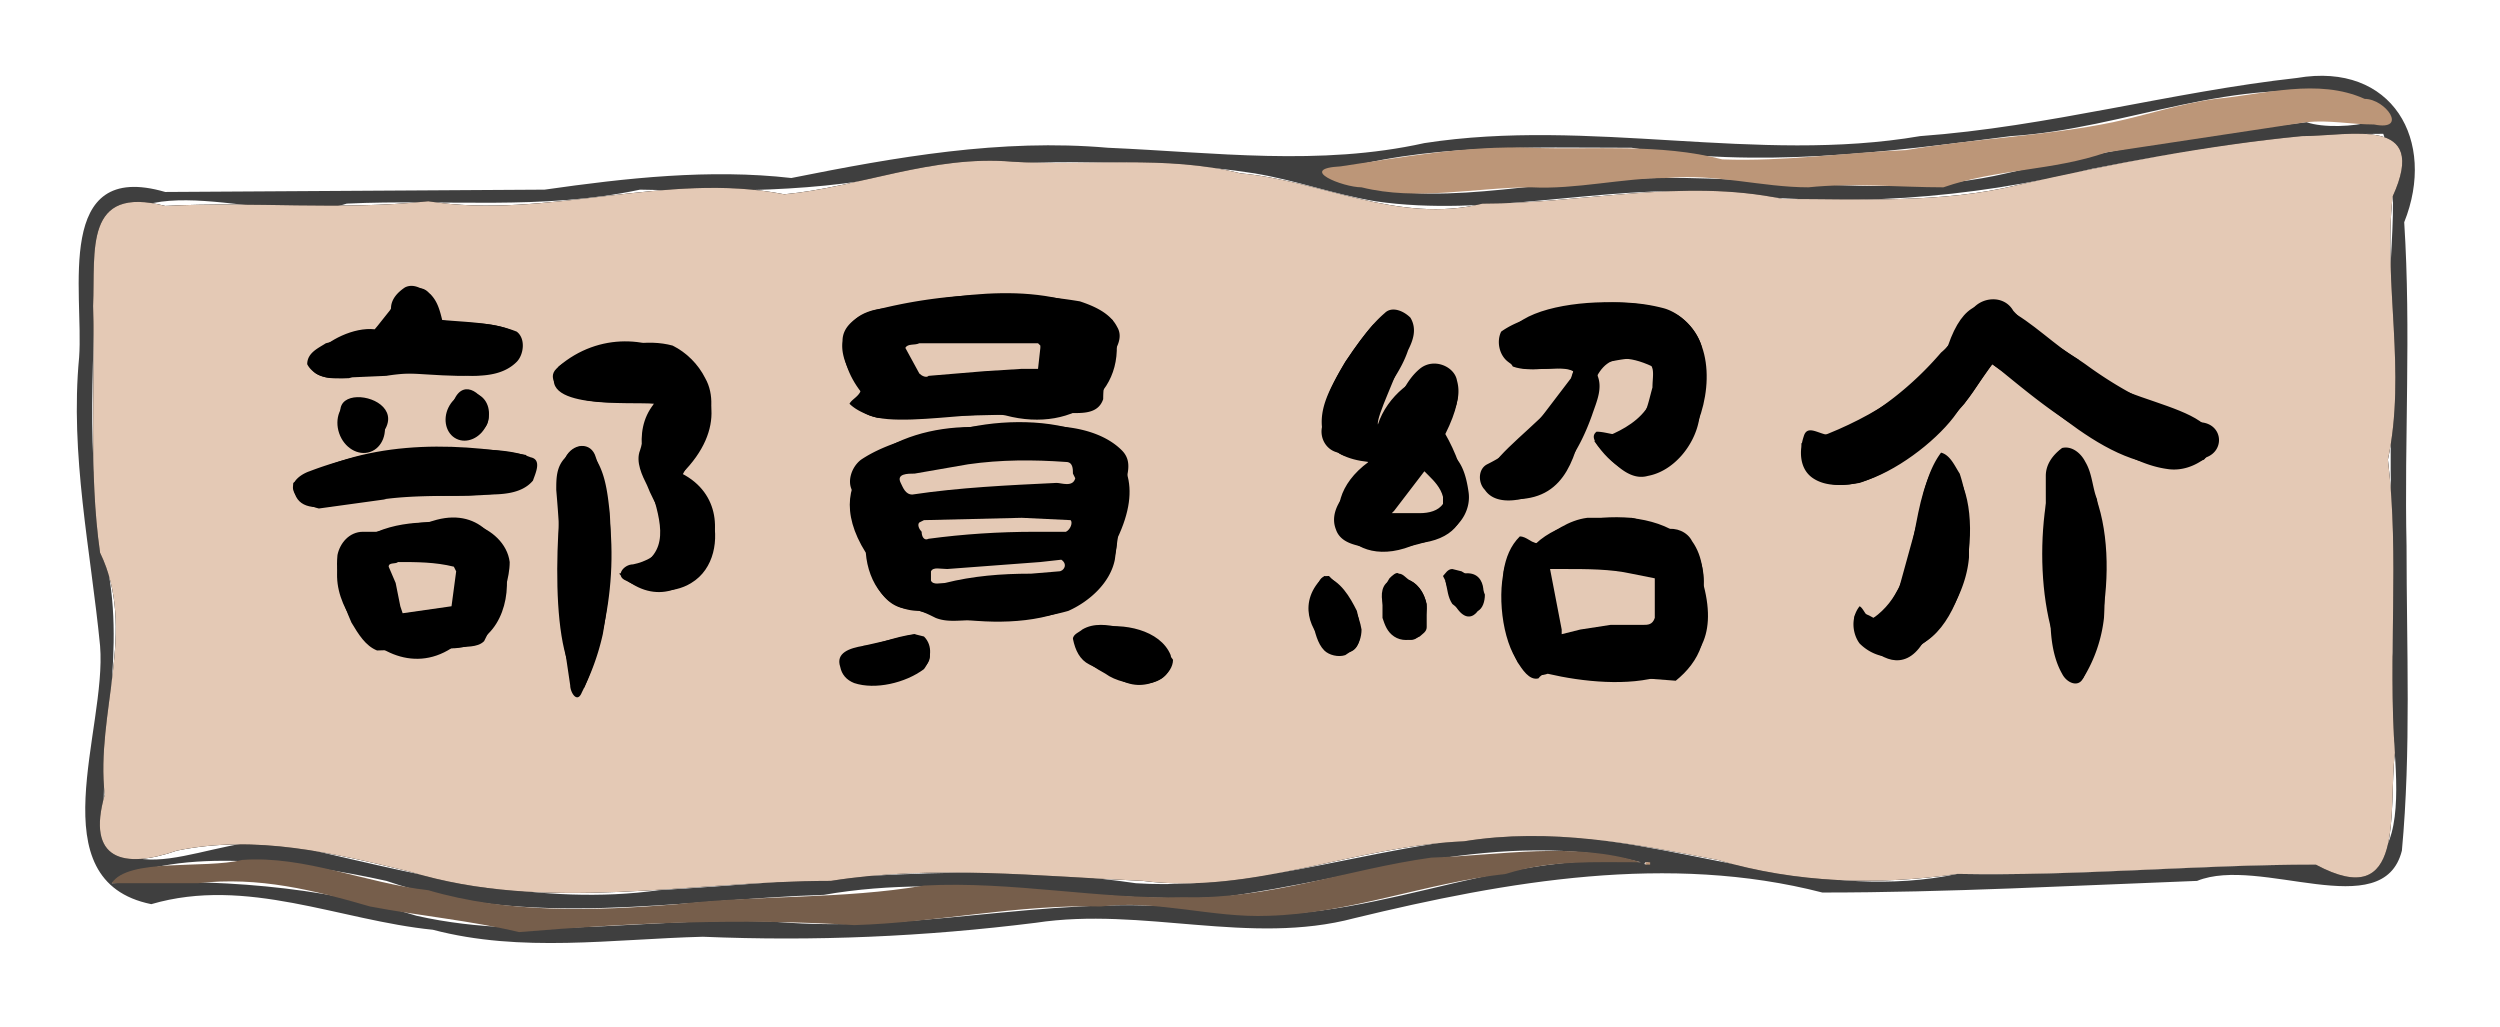
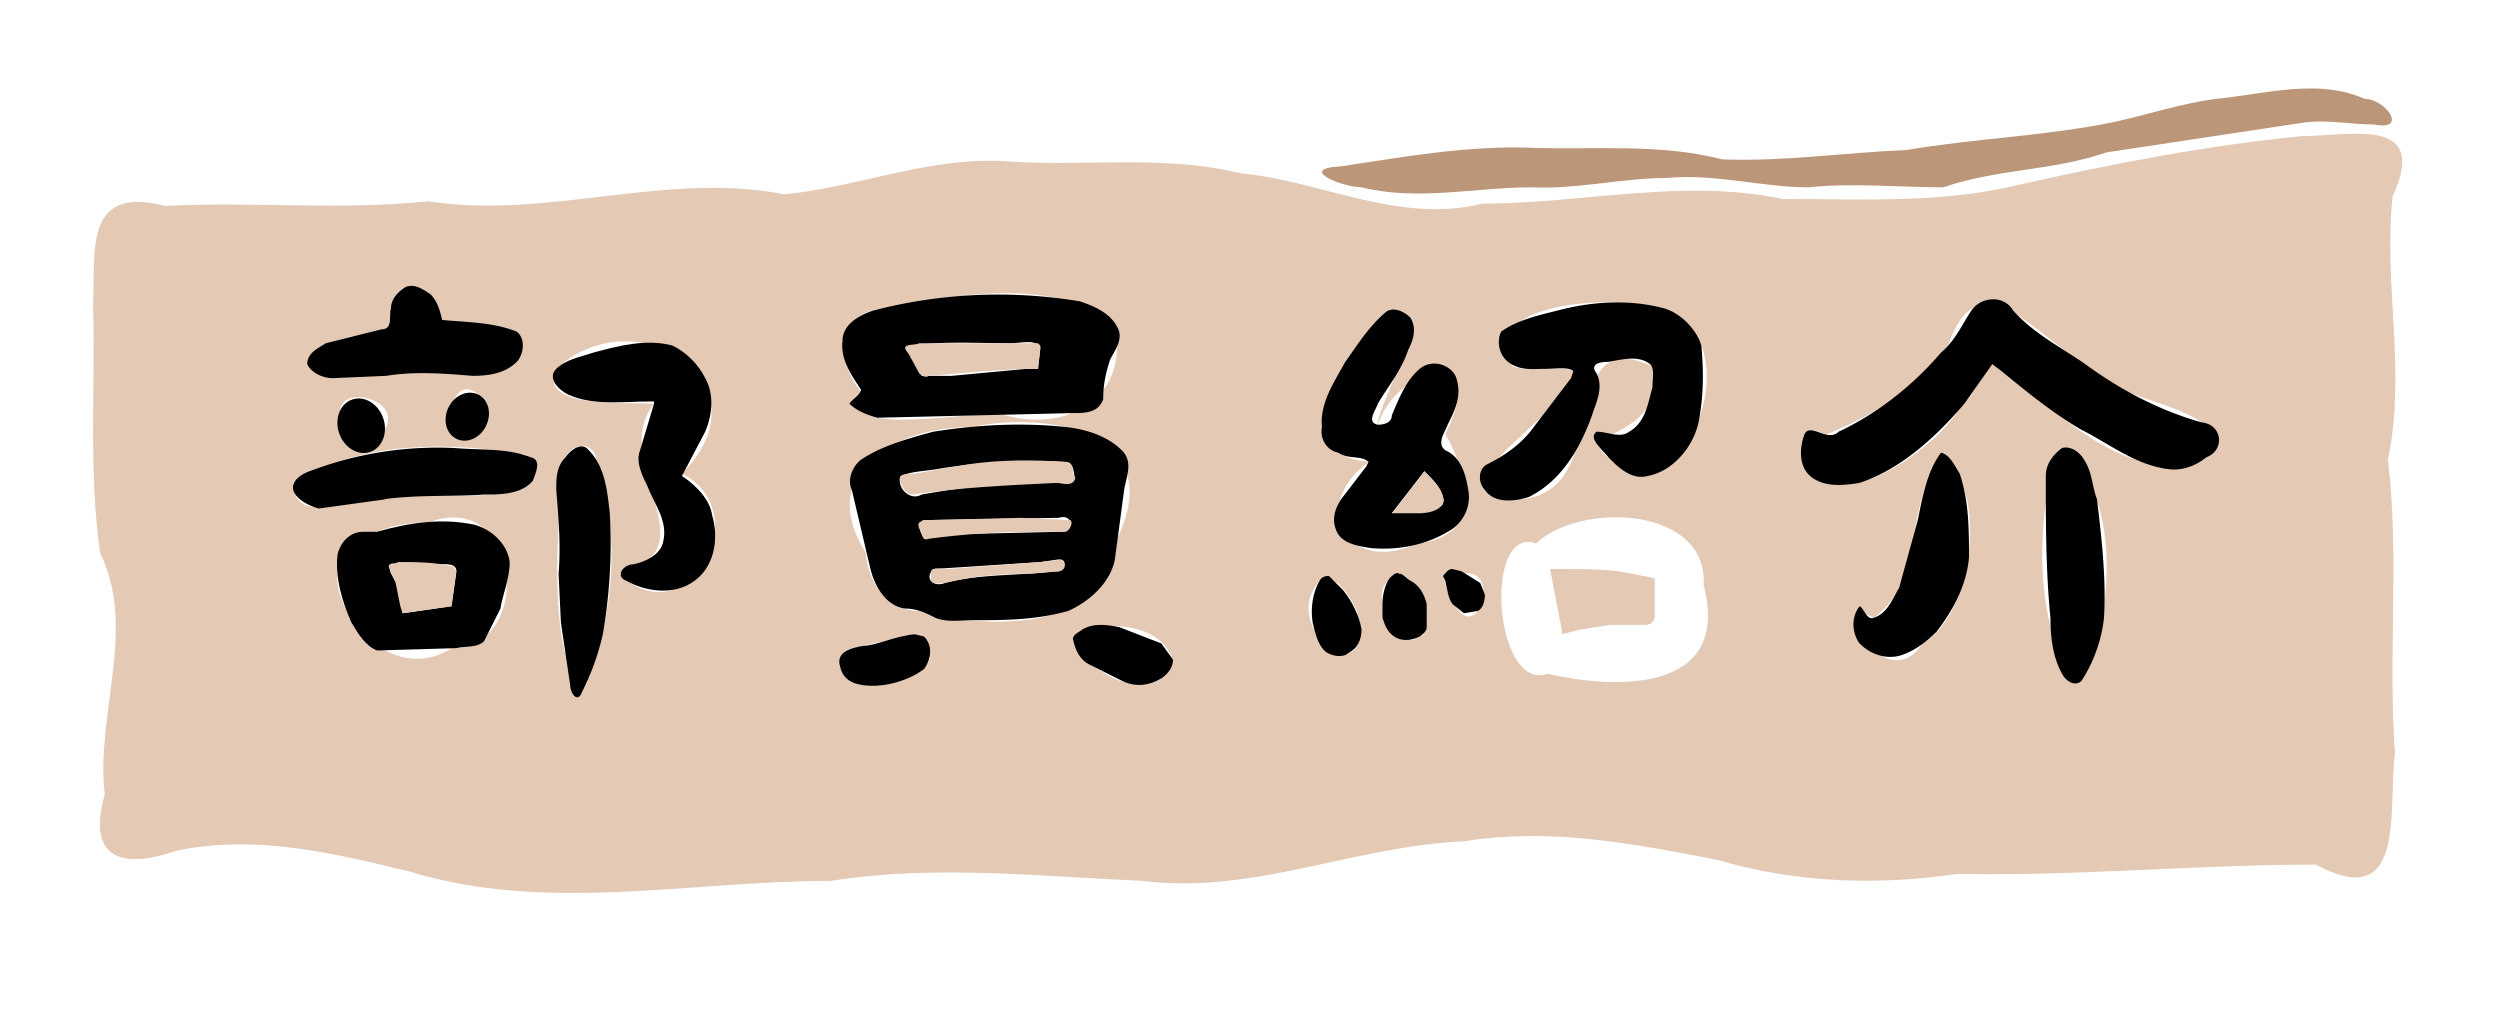
<svg xmlns="http://www.w3.org/2000/svg" xmlns:ns1="http://sodipodi.sourceforge.net/DTD/sodipodi-0.dtd" xmlns:ns2="http://www.inkscape.org/namespaces/inkscape" viewBox="0 0 1074.154 441.353" version="1.1" id="svg18" ns1:docname="Member.svg" width="1074.154" height="441.353" ns2:version="1.3.2 (091e20e, 2023-11-25, custom)">
  <defs id="defs18" />
  <ns1:namedview id="namedview18" pagecolor="#ffffff" bordercolor="#000000" borderopacity="0.25" ns2:showpageshadow="2" ns2:pageopacity="0.0" ns2:pagecheckerboard="0" ns2:deskcolor="#d1d1d1" ns2:zoom="0.68425926" ns2:cx="540" ns2:cy="217.75372" ns2:window-width="1920" ns2:window-height="974" ns2:window-x="-11" ns2:window-y="-11" ns2:window-maximized="1" ns2:current-layer="svg18" />
-   <path fill="#3f3f3f" d="m 186,399.484 c -40,-4 -80,-23 -121,-11 -49,-10 -19,-75 -22,-111 -4,-41 -13,-82 -9,-124 2,-28 -11,-85 37,-71 l 163,-1 c 35,-5 71,-9 106,-5 45,-9 90,-17 136,-13 46,2 91,8 136,-2 71,-11 143,9 213,-3 55,-4 108,-19 162,-25 41,-7 60,27 46,62 3,47 0,93 1,139 0,44 2,88 -2,131 -8,32 -61,2 -88,13 -53,2 -107,5 -161,5 -66,-17 -135,-5 -201,11 -45,12 -91,-5 -137,2 -48,6 -95,8 -143,6 -39,1 -78,7 -116,-3 z M 991,52.484 c 14,5 54,-2 20,-11 -50,-10 -98,14 -147,17 -54,7 -109,14 -163,5 -43,0 -89,-2 -131,11 37,17 82,4 122,3 57,-5 114,10 170,-3 43,-10 86,-17 129,-22 z m -452,22 c -45,-7 -92,-5 -138,-3 -41,11 -83,11 -126,10 -42,9 -84,4 -126,6 -34,11 -93,-21 -108,21 0,43 -5,87 4,130 10,40 -3,80 0,120 16,28 61,-9 90,7 48,11 98,24 148,17 68,-4 137,-13 205,-3 63,4 122,-25 185,-20 56,4 111,28 168,16 52,1 103,-4 154,-4 54,17 27,-62 33,-91 1,-42 -3,-84 1,-126 -7,-31 5,-69 -5,-97 -42,0 -84,7 -125,15 -53,13 -108,17 -162,10 -49,-3 -98,11 -146,4 -18,-3 -34,-9 -52,-12 z M 48,379.484 c 44,-2 89,1 131,14 53,12 107,-1 160,3 61,4 121,-14 183,-5 62,9 121,-27 183,-21 -60,-15 -120,7 -180,15 -57,3 -114,-11 -171,-1 -63,2 -127,15 -188,-6 -36,-8 -90,-15 -118,1 z m 659,-9 c -2,2 4,0 0,0 z" id="path1" />
  <path fill="#bc9678" d="m 991,52.484 -86,13 c -23,8 -47,7 -70,15 -19,0 -39,-2 -58,0 -20,0 -40,-6 -61,-4 -19,0 -39,5 -58,4 -24,0 -49,6 -73,0 -8,0 -28,-8 -9,-9 27,-4 54,-9 82,-8 27,1 55,-2 82,5 27,1 53,-3 79,-4 29,-5 60,-6 89,-12 14,-3 29,-8 44,-10 21,-2 44,-9 64,0 9,0 19,14 4,11 -10,0 -19,-2 -29,-1 z" id="path2" />
-   <path d="m 533,74.484 c 34,3 68,22 104,13 43,0 86,-11 129,-2 34,0 68,2 101,-6 40,-9 81,-17 122,-21 21,0 55,-9 39,26 -4,38 6,75 -2,113 5,42 0,84 3,126 -3,25 5,69 -34,48 -51,0 -102,5 -154,4 -34,5 -69,4 -103,-6 -36,-7 -72,-14 -109,-8 -47,2 -91,23 -138,17 -45,-2 -90,-7 -134,0 -61,0 -122,14 -181,-4 -33,-8 -66,-16 -100,-9 -23,8 -39,4 -31,-24 -4,-35 14,-71 -2,-104 -5,-35 -2,-71 -3,-106 1,-24 -4,-52 31,-43 38,-2 75,2 113,-2 51,8 102,-13 153,-3 32,-3 64,-17 98,-14 32,2 66,-3 98,5 z" id="path3" />
-   <path fill="#e4c9b5" d="m 533,74.484 c 34,3 68,22 104,13 43,0 86,-11 129,-2 34,0 68,2 101,-6 40,-9 81,-17 122,-21 21,0 55,-9 39,26 -4,38 6,75 -2,113 5,42 0,84 3,126 -3,25 5,69 -34,48 -51,0 -102,5 -154,4 -34,5 -69,4 -103,-6 -36,-7 -72,-14 -109,-8 -47,2 -91,23 -138,17 -45,-2 -90,-7 -134,0 -61,0 -122,14 -181,-4 -33,-8 -66,-16 -100,-9 -23,8 -39,4 -31,-24 -4,-35 14,-71 -2,-104 -5,-35 -2,-71 -3,-106 1,-24 -4,-52 31,-43 38,-2 75,2 113,-2 51,8 102,-13 153,-3 32,-3 64,-17 98,-14 32,2 66,-3 98,5 z M 189,137.484 c -6,-29 -21,-4 -28,4 -18,-2 -45,23 -11,21 20,-9 80,13 71,-20 -10,-5 -22,-3 -32,-5 z m 181,31 c -10,21 48,7 62,10 30,8 55,-11 46,-41 -29,-18 -66,-11 -98,-5 -22,2 -21,22 -10,36 z m 486,-12 c 27,18 56,53 91,41 19,-24 -43,-23 -54,-43 -19,-11 -43,-44 -56,-6 -14,22 -44,36 -63,42 5,39 56,5 68,-15 6,-6 9,-13 14,-19 z m -180,3 c -3,21 -63,48 -24,55 43,-1 15,-77 58,-57 6,21 -16,29 -25,32 31,46 68,-33 36,-54 -18,-11 -90,-7 -71,22 8,3 20,-1 26,2 z m -88,39 c -26,19 -9,49 21,35 31,-3 20,-33 12,-47 20,-40 -21,-29 -29,-4 -1,-8 33,-64 -2,-43 -14,16 -40,55 -2,59 z m -307,-25 c -20,25 26,63 -15,73 29,28 60,-26 27,-43 38,-38 -18,-76 -53,-46 -12,19 32,15 41,16 z m -84,13 c 30,3 -1,-41 -4,-5 z m -37,4 c 26,-21 -33,-31 -7,-1 z m 235,72 c 28,8 83,10 85,-31 22,-46 -29,-55 -63,-48 -32,0 -67,19 -45,54 1,13 9,25 23,25 z m -152,-66 c -4,27 -8,88 8,99 13,-30 16,-67 5,-99 -2,-7 -10,-6 -13,0 z m -78,17 c 18,-3 74,7 61,-18 -33,-6 -71,-6 -100,12 0,20 28,5 39,6 z m 730,78 c 14,-28 16,-83 -10,-98 -11,27 -11,77 7,100 z m -90,-26 c -22,-13 5,36 21,11 24,-13 28,-76 6,-78 -13,21 -6,52 -27,67 z m -145,-32 c -23,-8 -18,64 5,56 30,7 79,8 67,-38 2,-34 -53,-36 -72,-18 z m -498,-5 c -40,8 -2,72 32,50 36,0 30,-69 -10,-54 -7,0 -15,1 -22,4 z m 459,21 c 12,42 30,-17 0,0 z m -15,0 c -30,-8 4,51 7,12 0,-5 -3,-10 -7,-12 z m -37,-2 c -24,22 24,53 14,15 -3,-6 -7,-13 -14,-15 z m -66,34 c -9,-22 -65,-12 -28,8 8,6 30,8 28,-8 z m -132,-4 c -38,22 53,19 22,-5 z" id="path4" />
+   <path fill="#e4c9b5" d="m 533,74.484 c 34,3 68,22 104,13 43,0 86,-11 129,-2 34,0 68,2 101,-6 40,-9 81,-17 122,-21 21,0 55,-9 39,26 -4,38 6,75 -2,113 5,42 0,84 3,126 -3,25 5,69 -34,48 -51,0 -102,5 -154,4 -34,5 -69,4 -103,-6 -36,-7 -72,-14 -109,-8 -47,2 -91,23 -138,17 -45,-2 -90,-7 -134,0 -61,0 -122,14 -181,-4 -33,-8 -66,-16 -100,-9 -23,8 -39,4 -31,-24 -4,-35 14,-71 -2,-104 -5,-35 -2,-71 -3,-106 1,-24 -4,-52 31,-43 38,-2 75,2 113,-2 51,8 102,-13 153,-3 32,-3 64,-17 98,-14 32,2 66,-3 98,5 z M 189,137.484 z m 181,31 c -10,21 48,7 62,10 30,8 55,-11 46,-41 -29,-18 -66,-11 -98,-5 -22,2 -21,22 -10,36 z m 486,-12 c 27,18 56,53 91,41 19,-24 -43,-23 -54,-43 -19,-11 -43,-44 -56,-6 -14,22 -44,36 -63,42 5,39 56,5 68,-15 6,-6 9,-13 14,-19 z m -180,3 c -3,21 -63,48 -24,55 43,-1 15,-77 58,-57 6,21 -16,29 -25,32 31,46 68,-33 36,-54 -18,-11 -90,-7 -71,22 8,3 20,-1 26,2 z m -88,39 c -26,19 -9,49 21,35 31,-3 20,-33 12,-47 20,-40 -21,-29 -29,-4 -1,-8 33,-64 -2,-43 -14,16 -40,55 -2,59 z m -307,-25 c -20,25 26,63 -15,73 29,28 60,-26 27,-43 38,-38 -18,-76 -53,-46 -12,19 32,15 41,16 z m -84,13 c 30,3 -1,-41 -4,-5 z m -37,4 c 26,-21 -33,-31 -7,-1 z m 235,72 c 28,8 83,10 85,-31 22,-46 -29,-55 -63,-48 -32,0 -67,19 -45,54 1,13 9,25 23,25 z m -152,-66 c -4,27 -8,88 8,99 13,-30 16,-67 5,-99 -2,-7 -10,-6 -13,0 z m -78,17 c 18,-3 74,7 61,-18 -33,-6 -71,-6 -100,12 0,20 28,5 39,6 z m 730,78 c 14,-28 16,-83 -10,-98 -11,27 -11,77 7,100 z m -90,-26 c -22,-13 5,36 21,11 24,-13 28,-76 6,-78 -13,21 -6,52 -27,67 z m -145,-32 c -23,-8 -18,64 5,56 30,7 79,8 67,-38 2,-34 -53,-36 -72,-18 z m -498,-5 c -40,8 -2,72 32,50 36,0 30,-69 -10,-54 -7,0 -15,1 -22,4 z m 459,21 c 12,42 30,-17 0,0 z m -15,0 c -30,-8 4,51 7,12 0,-5 -3,-10 -7,-12 z m -37,-2 c -24,22 24,53 14,15 -3,-6 -7,-13 -14,-15 z m -66,34 c -9,-22 -65,-12 -28,8 8,6 30,8 28,-8 z m -132,-4 c -38,22 53,19 22,-5 z" id="path4" />
  <path d="m 190,137.484 c 11,1 22,1 32,5 4,3 3,10 0,13 -5,5 -12,6 -19,6 -12,-1 -25,-2 -37,0 l -23,1 c -4,0 -9,-2 -11,-6 0,-5 5,-7 8,-9 l 24,-6 c 5,0 3,-6 4,-9 0,-4 3,-7 6,-9 4,-2 8,1 11,3 3,3 4,7 5,11 z m 180,30 c -4,-6 -9,-13 -8,-21 0,-7 7,-11 13,-13 a 213,213 0 0 1 89,-4 c 6,2 13,5 16,11 3,5 -1,10 -3,14 -2,6 -3,11 -3,17 -2,6 -8,6 -13,6 l -84,2 c -4,-1 -9,-3 -12,-6 1,-2 4,-3 5,-6 z m 76,-9 1,-9 c -2,-4 -8,-2 -13,-2 -14,0 -28,-1 -43,1 -4,0 -1,3 0,4 l 5,9 h 13 l 32,-3 z m 410,-2 -12,17 c -12,14 -27,28 -45,34 -6,1 -14,2 -20,-2 -6,-4 -6,-12 -4,-18 2,-7 10,3 15,-2 17,-8 32,-20 44,-34 6,-5 9,-12 13,-18 4,-6 14,-7 18,0 9,10 21,16 31,23 15,11 32,20 50,25 9,1 10,12 2,15 -5,4 -11,6 -17,5 -14,-2 -25,-11 -37,-17 -12,-7 -23,-16 -34,-25 z m -180,3 c -2,-2 -8,-1 -12,-1 -5,0 -11,1 -16,-3 -4,-3 -5,-9 -3,-13 7,-5 16,-7 24,-9 15,-4 31,-5 46,-1 7,2 14,9 16,16 1,11 1,21 -1,32 -2,11 -11,22 -22,24 -7,2 -13,-4 -17,-8 -2,-3 -9,-8 -5,-11 5,0 10,3 14,0 7,-4 8,-12 10,-19 0,-4 1,-8 -1,-10 -5,-4 -12,-2 -18,-1 -4,0 -8,1 -5,5 3,6 0,12 -2,18 -5,14 -13,28 -27,35 -6,2 -15,3 -19,-3 -3,-3 -3,-9 1,-11 8,-4 15,-9 20,-16 l 16,-21 z m -88,39 c -3,-3 -9,-1 -13,-4 -5,-1 -8,-6 -7,-11 -1,-10 5,-19 10,-28 5,-7 10,-15 17,-21 3,-3 8,-1 11,2 3,5 1,10 -1,14 -3,9 -9,16 -13,23 -1,3 -5,8 0,9 3,0 6,-1 6,-4 3,-7 6,-15 12,-20 6,-5 15,-1 16,5 2,7 -1,13 -4,19 -1,3 -5,8 -1,11 7,3 9,11 10,18 1,7 -3,14 -9,17 -10,6 -22,8 -33,7 -6,-1 -13,-2 -15,-8 -2,-5 0,-10 3,-14 l 10,-13 z m 24,4 -14,18 h 13 c 3,-1 11,-2 9,-7 -1,-4 -5,-8 -8,-11 z" id="path5" />
  <path fill="#e4c9b5" d="m 447,149.484 -1,9 h -7 l -16,1 -24,2 c -1,1 -3,0 -4,-1 l -6,-11 c 1,-2 4,-1 6,-2 h 51 l 1,1 z" id="path6" />
  <path d="m 280,172.484 c -12,0 -25,2 -36,-3 -4,-2 -9,-7 -5,-11 4,-4 10,-5 16,-7 11,-3 23,-6 34,-3 6,3 11,8 14,14 4,7 3,16 0,23 l -10,19 c 6,4 12,10 13,17 3,10 1,23 -9,29 -8,5 -19,4 -28,-1 -5,-2 -1,-7 3,-7 5,-1 12,-4 13,-10 2,-9 -4,-16 -7,-24 -2,-4 -5,-10 -3,-15 l 6,-20 v -1 z" id="path7" />
  <ellipse rx="10.6" ry="9" transform="rotate(116)" id="ellipse7" cx="72.895" cy="-258.935" />
  <ellipse rx="11.9" ry="10" transform="rotate(71)" id="ellipse8" cx="223.476" cy="-87.182" />
  <path d="m 389,261.484 c -8,-1 -13,-9 -15,-17 l -8,-34 c -2,-4 0,-10 4,-13 9,-6 20,-9 31,-12 19,-3 38,-4 57,-2 9,1 18,4 24,10 5,5 2,11 1,17 l -4,30 c -2,10 -11,18 -20,22 -14,4 -28,4 -41,4 -6,0 -11,1 -16,-1 -4,-2 -8,-4 -13,-4 z m 73,-56 c -1,-2 0,-6 -4,-7 -18,-1 -37,0 -55,3 -6,1 -11,1 -16,3 -2,5 4,11 9,8 a 469,469 0 0 1 66,-7 z m -65,18 c -4,1 -1,6 0,8 l 16,-2 43,-1 c 6,0 5,-8 -1,-6 z m 50,18 -46,3 c -4,4 0,8 5,6 15,-4 31,-3 47,-5 4,1 7,-6 1,-5 z m -204,-45 c 2,-3 7,-7 10,-3 7,7 8,18 9,27 1,17 0,35 -3,52 -2,9 -5,17 -9,25 -2,5 -5,0 -5,-3 l -4,-27 -1,-21 c 1,-12 0,-24 -1,-36 0,-5 0,-10 4,-14 z m -77,18 -29,4 c -4,-1 -10,-4 -11,-8 -1,-4 4,-7 7,-8 a 154,154 0 0 1 62,-10 c 12,1 23,0 33,4 5,1 2,7 1,10 -5,6 -14,6 -21,6 -14,1 -28,0 -43,2 z m 729,77 c -2,4 -7,2 -9,-2 -4,-7 -5,-16 -5,-24 -2,-20 -2,-41 -2,-61 0,-5 3,-9 7,-12 4,-1 8,2 10,6 3,5 3,11 5,16 2,17 4,34 3,51 -1,9 -4,18 -9,26 z m -90,-26 c 6,-2 8,-8 11,-13 l 8,-29 c 2,-10 4,-21 10,-29 4,1 6,6 8,9 4,12 4,24 4,36 -1,12 -7,23 -14,32 -4,4 -9,8 -15,10 -6,2 -13,0 -18,-5 -3,-4 -4,-11 0,-16 2,1 3,6 6,5 z" id="path8" />
  <path fill="#e4c9b5" d="m 462,205.484 c -1,4 -6,2 -8,2 -21,1 -42,2 -62,5 -3,0 -4,-3 -5,-5 -2,-4 3,-4 6,-4 l 23,-4 c 14,-2 28,-2 42,-1 3,0 3,3 3,5 z m 150,-3 2,2 c 2,2 5,5 6,9 v 3 c -2,3 -6,4 -10,4 h -12 l 1,-1 z" id="path9" />
-   <path d="m 661,233.484 c 6,-5 13,-10 21,-11 h 19 c 6,1 10,5 15,5 4,-1 9,1 11,5 5,7 5,15 5,23 1,7 0,15 -1,22 -2,6 -6,11 -11,15 l -13,-1 -35,-1 c -3,-1 -8,-3 -11,1 -4,1 -7,-4 -9,-7 -6,-12 -7,-26 -6,-39 1,-6 3,-11 7,-15 3,0 5,3 8,3 z m 50,15 c -9,-3 -19,-4 -29,-4 h -15 l 1,12 3,16 c 6,-1 11,-4 18,-4 h 19 c 4,-1 2,-7 3,-11 z" id="path10" />
  <path fill="#e4c9b5" d="m 397,223.484 42,-1 21,1 c 1,1 0,4 -2,5 h -13 c -16,0 -31,1 -46,3 -2,1 -3,-1 -3,-3 -1,-1 -2,-3 -1,-4 z" id="path11" />
  <path d="m 162,228.484 c 14,-4 28,-6 42,-3 7,2 14,8 15,16 0,7 -3,14 -4,20 l -7,14 c -3,3 -8,2 -12,3 l -34,1 c -5,-2 -8,-7 -11,-12 -4,-9 -7,-19 -6,-29 1,-5 5,-10 11,-10 z m 32,32 2,-14 c 1,-5 -5,-4 -8,-4 h -20 c -2,3 2,6 3,10 l 2,11 z" id="path12" />
  <path fill="#e4c9b5" d="m 447,241.484 9,-1 c 3,2 1,5 -1,5 l -12,1 c -13,0 -25,1 -37,4 -2,0 -5,1 -6,-1 v -4 c 1,-2 4,-1 7,-1 z m -253,19 -21,3 -1,-3 -2,-10 -3,-7 c 0,-2 3,-1 4,-2 8,0 16,0 24,2 l 1,2 z" id="path13" />
  <path d="m 621,249.484 -1,-2 c 1,-1 2,-3 4,-3 l 4,1 8,5 2,5 c 0,3 -1,6 -3,7 l -6,1 -5,-4 c -2,-3 -2,-6 -3,-10 z" id="path14" />
  <path fill="#e4c9b5" d="m 711,248.484 v 17 c -1,3 -3,3 -5,3 h -14 l -13,2 -8,2 v -2 l -5,-26 h 6 c 10,0 20,0 29,2 z" id="path15" />
  <path d="m 606,249.484 c 4,2 6,6 7,10 v 10 c 0,2 -2,3 -3,4 -4,2 -8,2 -11,0 -3,-2 -4,-5 -5,-8 v -6 c 0,-4 1,-8 3,-11 1,-1 3,-3 4,-2 2,0 3,2 5,3 z m -28,32 c -3,1 -7,0 -9,-2 -3,-3 -4,-8 -5,-12 -1,-6 0,-13 3,-18 1,-2 3,-2 4,-2 l 6,6 c 4,5 7,11 8,17 0,3 -1,7 -4,9 z m -97,-12 18,7 5,7 c 0,3 -2,6 -5,8 -5,3 -11,4 -17,1 l -14,-7 c -4,-2 -6,-6 -7,-11 0,-2 3,-3 4,-4 5,-3 11,-2 16,-1 z m -110,8 c 5,0 13,-4 22,-5 l 4,1 c 4,4 3,10 0,14 -8,6 -21,9 -30,6 q -5,-2 -6,-7 c -2,-6 4,-8 10,-9 z" id="path16" />
-   <path fill="#765e4b" d="m 48,379.484 c 7,-11 40,-6 56,-10 27,-2 53,10 80,13 34,10 71,9 107,6 35,-4 71,-2 106,-8 38,-2 75,6 112,5 36,1 70,-12 106,-17 30,-1 61,-7 90,2 -20,0 -39,-1 -58,5 -35,4 -67,17 -102,18 -24,1 -48,-7 -72,-4 -36,-1 -71,7 -106,8 -48,-3 -96,-1 -144,3 -21,-5 -43,-7 -64,-11 -24,-7 -48,-13 -74,-10 z" id="path17" />
-   <path fill="#bc9678" d="m 707,370.484 h 2 v 1 h -2 z" id="path18" />
</svg>